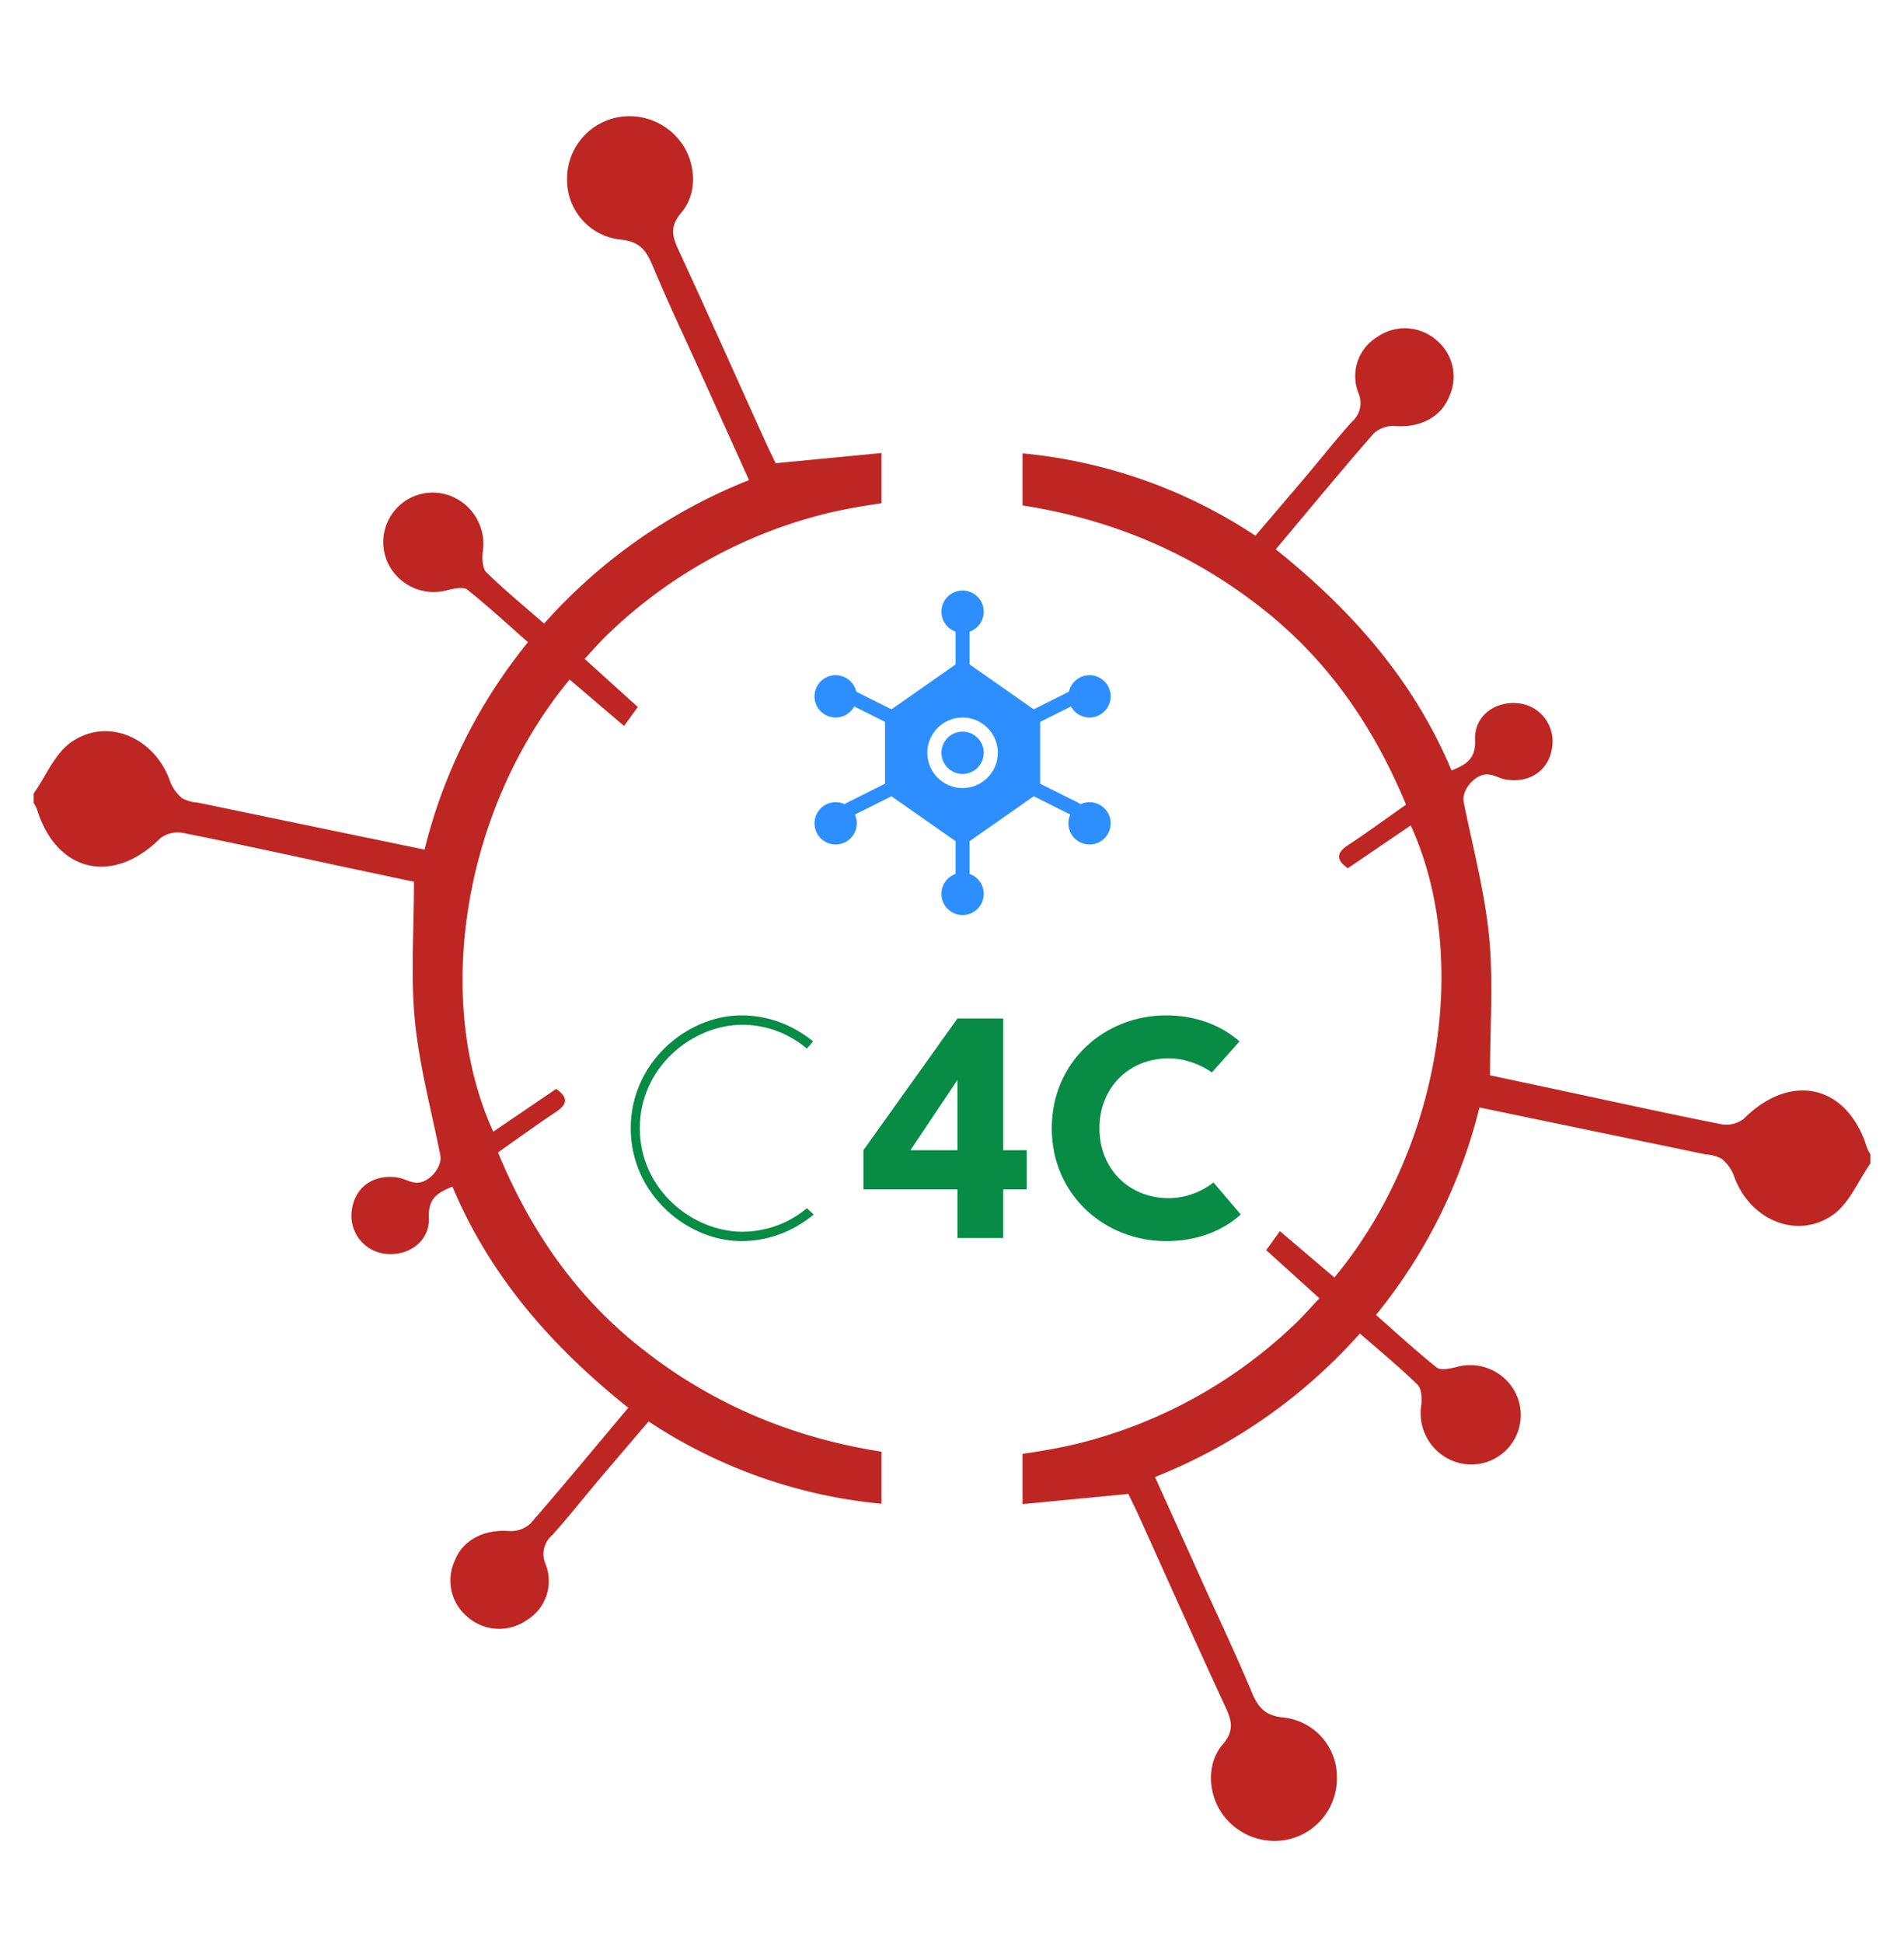
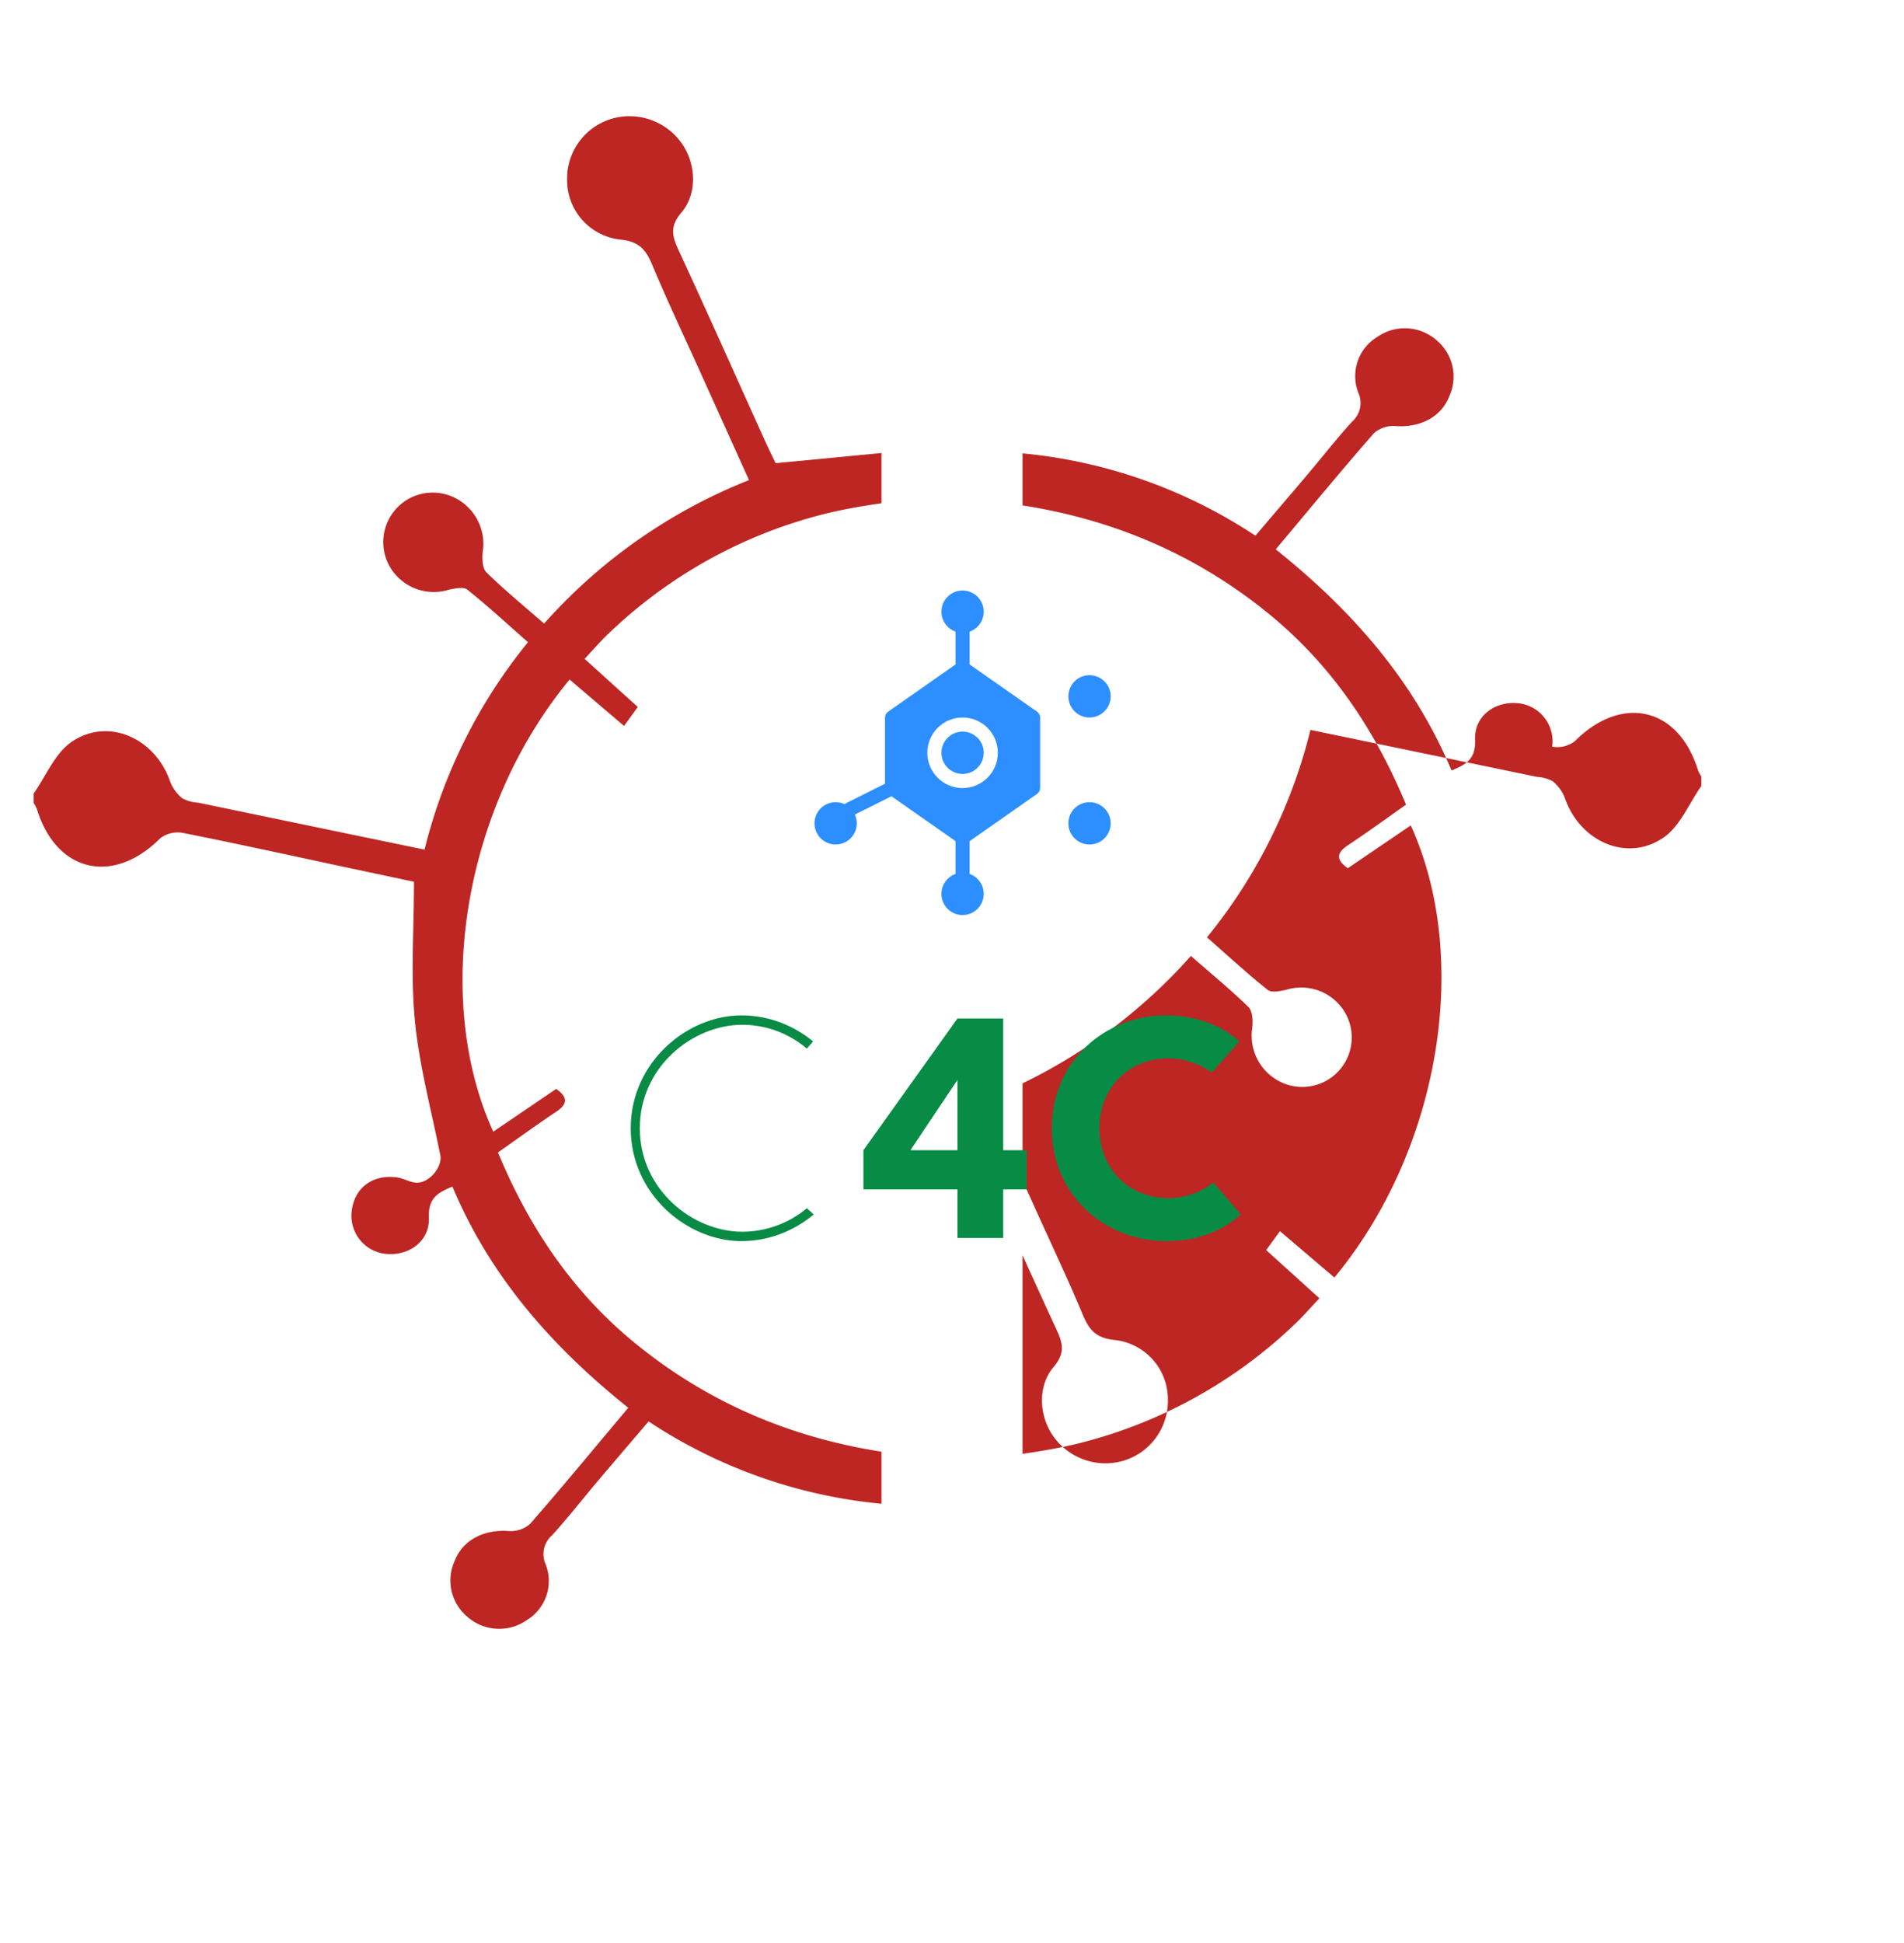
<svg xmlns="http://www.w3.org/2000/svg" width="250" height="255" viewBox="0 0 270 250">
  <defs>
    <clipPath id="clip-path">
      <rect id="Rectangle_102" data-name="Rectangle 102" width="125" height="250" fill="#fff" opacity="0.66" />
    </clipPath>
  </defs>
  <g id="Logo_icon" data-name="Logo icon" clip-path="url(#clip-path)">
    <path id="Path_3604" data-name="Path 3604" d="M699.924,278.55c-5.627.88-11.351,1.373-16.863,2.722a68.146,68.146,0,0,0-30.847,17.017c-1.123,1.058-2.131,2.24-3.388,3.574,2.583,2.337,4.973,4.5,7.544,6.824l-1.95,2.689L646.7,304.8c-15.056,18.178-19.41,45.294-10.828,64.084l8.928-6.07c1.635,1.175,1.681,2.132-.03,3.266-2.7,1.787-5.318,3.7-8.23,5.747,4.4,10.6,10.557,19.773,19.416,27.012,12.786,10.447,27.61,15.459,43.964,16.333v6.73a71.984,71.984,0,0,1-42.02-11.951c-2.516,2.951-4.965,5.8-7.394,8.677-2.1,2.483-4.1,5.047-6.285,7.454a3.536,3.536,0,0,0-.92,4.121,6.485,6.485,0,0,1-2.675,7.912,6.816,6.816,0,0,1-8.424-.471,6.7,6.7,0,0,1-1.786-7.955c1.156-2.977,4.215-4.463,7.652-4.2a4.137,4.137,0,0,0,3.048-1.035c4.641-5.314,9.13-10.761,13.9-16.439-10.688-8.549-19.539-18.482-24.932-31.346-2.224.9-3.442,1.73-3.336,4.383.134,3.345-2.812,5.485-6.118,5.151a5.425,5.425,0,0,1-4.817-6.155c.4-3.271,3.056-5.2,6.526-4.664.871.134,1.693.662,2.558.727,1.824.138,3.8-2.2,3.467-3.89-1.26-6.342-2.971-12.642-3.6-19.046-.619-6.31-.134-12.727-.134-19.715-2.8-.594-6.134-1.3-9.47-2.011-7.766-1.659-15.525-3.37-23.313-4.917a4.074,4.074,0,0,0-3.2.768c-6.682,6.685-14.725,4.836-17.477-4.113a5.182,5.182,0,0,0-.471-.887v-1.347c1.752-2.485,3.012-5.695,5.365-7.31,5.173-3.553,11.85-.563,13.978,5.581a5.73,5.73,0,0,0,1.736,2.408,5.375,5.375,0,0,0,2.24.616c10.6,2.2,21.207,4.4,32.112,6.656a74.813,74.813,0,0,1,14.67-29.4c-2.889-2.539-5.663-5.1-8.61-7.451-.553-.441-1.837-.166-2.722.044a7.213,7.213,0,0,1-7.969-2.826,7.012,7.012,0,0,1,9.083-10.148,7.29,7.29,0,0,1,3.8,7.576c-.11.961-.052,2.343.531,2.915,2.547,2.494,5.318,4.761,8.169,7.253a76.631,76.631,0,0,1,29.058-20.34c-2.429-5.377-4.718-10.437-7-15.5-2.256-4.995-4.612-9.95-6.723-15.006-.893-2.136-1.857-3.309-4.462-3.581a8.459,8.459,0,0,1-7.61-8.458,8.846,8.846,0,0,1,6.871-8.813,9.062,9.062,0,0,1,9.42,3.678c1.963,2.824,2.232,7.045-.085,9.76-1.676,1.965-1.312,3.353-.4,5.328,4.135,8.931,8.136,17.925,12.195,26.892.594,1.313,1.235,2.6,1.569,3.306l24-2.312Z" transform="translate(-565.925 -221.179)" fill="#be2623" fill-rule="evenodd" />
  </g>
  <g id="Logo_icon-2" data-name="Logo icon" clip-path="url(#clip-path)" transform="rotate(180)                 translate(-270 -252)                 skewX(0)                 scale(1)">
-     <path id="Path_3604" data-name="Path 3604" d="M699.924,278.55c-5.627.88-11.351,1.373-16.863,2.722a68.146,68.146,0,0,0-30.847,17.017c-1.123,1.058-2.131,2.24-3.388,3.574,2.583,2.337,4.973,4.5,7.544,6.824l-1.95,2.689L646.7,304.8c-15.056,18.178-19.41,45.294-10.828,64.084l8.928-6.07c1.635,1.175,1.681,2.132-.03,3.266-2.7,1.787-5.318,3.7-8.23,5.747,4.4,10.6,10.557,19.773,19.416,27.012,12.786,10.447,27.61,15.459,43.964,16.333v6.73a71.984,71.984,0,0,1-42.02-11.951c-2.516,2.951-4.965,5.8-7.394,8.677-2.1,2.483-4.1,5.047-6.285,7.454a3.536,3.536,0,0,0-.92,4.121,6.485,6.485,0,0,1-2.675,7.912,6.816,6.816,0,0,1-8.424-.471,6.7,6.7,0,0,1-1.786-7.955c1.156-2.977,4.215-4.463,7.652-4.2a4.137,4.137,0,0,0,3.048-1.035c4.641-5.314,9.13-10.761,13.9-16.439-10.688-8.549-19.539-18.482-24.932-31.346-2.224.9-3.442,1.73-3.336,4.383.134,3.345-2.812,5.485-6.118,5.151a5.425,5.425,0,0,1-4.817-6.155c.4-3.271,3.056-5.2,6.526-4.664.871.134,1.693.662,2.558.727,1.824.138,3.8-2.2,3.467-3.89-1.26-6.342-2.971-12.642-3.6-19.046-.619-6.31-.134-12.727-.134-19.715-2.8-.594-6.134-1.3-9.47-2.011-7.766-1.659-15.525-3.37-23.313-4.917a4.074,4.074,0,0,0-3.2.768c-6.682,6.685-14.725,4.836-17.477-4.113a5.182,5.182,0,0,0-.471-.887v-1.347c1.752-2.485,3.012-5.695,5.365-7.31,5.173-3.553,11.85-.563,13.978,5.581a5.73,5.73,0,0,0,1.736,2.408,5.375,5.375,0,0,0,2.24.616c10.6,2.2,21.207,4.4,32.112,6.656a74.813,74.813,0,0,1,14.67-29.4c-2.889-2.539-5.663-5.1-8.61-7.451-.553-.441-1.837-.166-2.722.044a7.213,7.213,0,0,1-7.969-2.826,7.012,7.012,0,0,1,9.083-10.148,7.29,7.29,0,0,1,3.8,7.576c-.11.961-.052,2.343.531,2.915,2.547,2.494,5.318,4.761,8.169,7.253a76.631,76.631,0,0,1,29.058-20.34c-2.429-5.377-4.718-10.437-7-15.5-2.256-4.995-4.612-9.95-6.723-15.006-.893-2.136-1.857-3.309-4.462-3.581a8.459,8.459,0,0,1-7.61-8.458,8.846,8.846,0,0,1,6.871-8.813,9.062,9.062,0,0,1,9.42,3.678c1.963,2.824,2.232,7.045-.085,9.76-1.676,1.965-1.312,3.353-.4,5.328,4.135,8.931,8.136,17.925,12.195,26.892.594,1.313,1.235,2.6,1.569,3.306l24-2.312Z" transform="translate(-565.925 -221.179)" fill="#be2623" fill-rule="evenodd" />
+     <path id="Path_3604" data-name="Path 3604" d="M699.924,278.55c-5.627.88-11.351,1.373-16.863,2.722a68.146,68.146,0,0,0-30.847,17.017c-1.123,1.058-2.131,2.24-3.388,3.574,2.583,2.337,4.973,4.5,7.544,6.824l-1.95,2.689L646.7,304.8c-15.056,18.178-19.41,45.294-10.828,64.084l8.928-6.07c1.635,1.175,1.681,2.132-.03,3.266-2.7,1.787-5.318,3.7-8.23,5.747,4.4,10.6,10.557,19.773,19.416,27.012,12.786,10.447,27.61,15.459,43.964,16.333v6.73a71.984,71.984,0,0,1-42.02-11.951c-2.516,2.951-4.965,5.8-7.394,8.677-2.1,2.483-4.1,5.047-6.285,7.454a3.536,3.536,0,0,0-.92,4.121,6.485,6.485,0,0,1-2.675,7.912,6.816,6.816,0,0,1-8.424-.471,6.7,6.7,0,0,1-1.786-7.955c1.156-2.977,4.215-4.463,7.652-4.2a4.137,4.137,0,0,0,3.048-1.035c4.641-5.314,9.13-10.761,13.9-16.439-10.688-8.549-19.539-18.482-24.932-31.346-2.224.9-3.442,1.73-3.336,4.383.134,3.345-2.812,5.485-6.118,5.151a5.425,5.425,0,0,1-4.817-6.155a4.074,4.074,0,0,0-3.2.768c-6.682,6.685-14.725,4.836-17.477-4.113a5.182,5.182,0,0,0-.471-.887v-1.347c1.752-2.485,3.012-5.695,5.365-7.31,5.173-3.553,11.85-.563,13.978,5.581a5.73,5.73,0,0,0,1.736,2.408,5.375,5.375,0,0,0,2.24.616c10.6,2.2,21.207,4.4,32.112,6.656a74.813,74.813,0,0,1,14.67-29.4c-2.889-2.539-5.663-5.1-8.61-7.451-.553-.441-1.837-.166-2.722.044a7.213,7.213,0,0,1-7.969-2.826,7.012,7.012,0,0,1,9.083-10.148,7.29,7.29,0,0,1,3.8,7.576c-.11.961-.052,2.343.531,2.915,2.547,2.494,5.318,4.761,8.169,7.253a76.631,76.631,0,0,1,29.058-20.34c-2.429-5.377-4.718-10.437-7-15.5-2.256-4.995-4.612-9.95-6.723-15.006-.893-2.136-1.857-3.309-4.462-3.581a8.459,8.459,0,0,1-7.61-8.458,8.846,8.846,0,0,1,6.871-8.813,9.062,9.062,0,0,1,9.42,3.678c1.963,2.824,2.232,7.045-.085,9.76-1.676,1.965-1.312,3.353-.4,5.328,4.135,8.931,8.136,17.925,12.195,26.892.594,1.313,1.235,2.6,1.569,3.306l24-2.312Z" transform="translate(-565.925 -221.179)" fill="#be2623" fill-rule="evenodd" />
  </g>
  <g fill="#2d8fff" transform="                 translate(112.5 70)                 skewX(0)                 scale(2, 2)">
    <g>
      <circle cx="12" cy="12" r="1.5" />
      <path d="M17.287,9.09l-5-3.5c-0.172-0.12-0.401-0.12-0.573,0l-5,3.5C6.58,9.184,6.5,9.337,6.5,9.5v5    c0,0.163,0.08,0.316,0.213,0.41l5,3.5C11.799,18.47,11.9,18.5,12,18.5s0.201-0.03,0.287-0.09l5-3.5    c0.134-0.094,0.213-0.247,0.213-0.41v-5C17.5,9.337,17.42,9.184,17.287,9.09z M12,14.5c-1.378,0-2.5-1.122-2.5-2.5    s1.122-2.5,2.5-2.5s2.5,1.122,2.5,2.5S13.378,14.5,12,14.5z" />
    </g>
    <g>
      <path d="M12,21.5c-0.276,0-0.5-0.224-0.5-0.5v-3c0-0.276,0.224-0.5,0.5-0.5s0.5,0.224,0.5,0.5v3C12.5,21.276,12.276,21.5,12,21.5z    " />
    </g>
    <g>
      <path d="M12,6.5c-0.276,0-0.5-0.224-0.5-0.5V3c0-0.276,0.224-0.5,0.5-0.5s0.5,0.224,0.5,0.5v3C12.5,6.276,12.276,6.5,12,6.5z" />
    </g>
    <g>
-       <path d="M17,10c-0.184,0-0.36-0.101-0.448-0.276c-0.124-0.247-0.023-0.547,0.224-0.671l3-1.5c0.248-0.123,0.547-0.023,0.671,0.224    s0.023,0.547-0.224,0.671l-3,1.5C17.152,9.983,17.076,10,17,10z" />
-     </g>
+       </g>
    <g>
      <path d="M4,16.5c-0.184,0-0.36-0.101-0.448-0.276c-0.124-0.247-0.023-0.547,0.224-0.671l3-1.5    c0.246-0.123,0.547-0.023,0.671,0.224s0.023,0.547-0.224,0.671l-3,1.5C4.152,16.483,4.076,16.5,4,16.5z" />
    </g>
    <g>
-       <path d="M7,10c-0.075,0-0.151-0.017-0.223-0.053l-3-1.5C3.529,8.324,3.429,8.023,3.553,7.776C3.677,7.529,3.976,7.43,4.224,7.553    l3,1.5c0.247,0.124,0.347,0.424,0.224,0.671C7.359,9.899,7.183,10,7,10z" />
-     </g>
+       </g>
    <g>
-       <path d="M20,16.5c-0.075,0-0.151-0.017-0.223-0.053l-3-1.5c-0.247-0.124-0.347-0.424-0.224-0.671    c0.124-0.247,0.423-0.347,0.671-0.224l3,1.5c0.247,0.124,0.347,0.424,0.224,0.671C20.359,16.399,20.183,16.5,20,16.5z" />
-     </g>
+       </g>
    <g>
      <circle cx="12" cy="2" r="1.5" />
      <circle cx="12" cy="22" r="1.5" />
      <circle cx="21" cy="17" r="1.5" />
      <circle cx="21" cy="8" r="1.5" />
      <circle cx="3" cy="17" r="1.5" />
-       <circle cx="3" cy="8" r="1.5" />
    </g>
  </g>
  <g id="SvgjsG2339" featurekey="nameLeftFeature-0" transform="matrix(2.222,0,0,2.222,43,96.111) translate(20 10)" fill="#078b45">
    <path d="M12.58 18.5 c-1.3 1.08 -2.9 1.7 -4.62 1.7 c-3.44 0 -7.06 -2.98 -7.06 -7.2 s3.62 -7.2 7.06 -7.2 c1.7 0 3.28 0.6 4.58 1.66 l-0.4 0.46 c-1.18 -1 -2.64 -1.52 -4.12 -1.52 c-3.16 0 -6.54 2.68 -6.54 6.6 s3.38 6.6 6.54 6.6 c1.48 0 2.96 -0.52 4.12 -1.5 z" />
  </g>
  <g id="SvgjsG2340" featurekey="nameRightFeature-0" transform="matrix(2.222,0,0,2.222,76.222,96.111) translate(20 10)" fill="#078b45">
    <path d="M11.22 14.4 l0 2.5 l-1.5 0 l0 3.1 l-2.92 0 l0 -3.1 l-6 0 l0 -2.5 l6 -8.4 l2.92 0 l0 8.4 l1.5 0 z M3.8 14.4 l3 0 l0 -4.48 z M24.88 18.5 c-1.24 1.12 -2.9 1.7 -4.76 1.7 c-3.92 0 -7.3 -2.94 -7.3 -7.2 s3.38 -7.2 7.3 -7.2 c1.84 0 3.48 0.6 4.68 1.66 l-1.76 1.98 c-0.74 -0.52 -1.74 -0.9 -2.76 -0.9 c-2.52 0 -4.42 1.86 -4.42 4.46 s1.9 4.46 4.42 4.46 c1.06 0 2.1 -0.4 2.86 -1 z" />
  </g>
</svg>